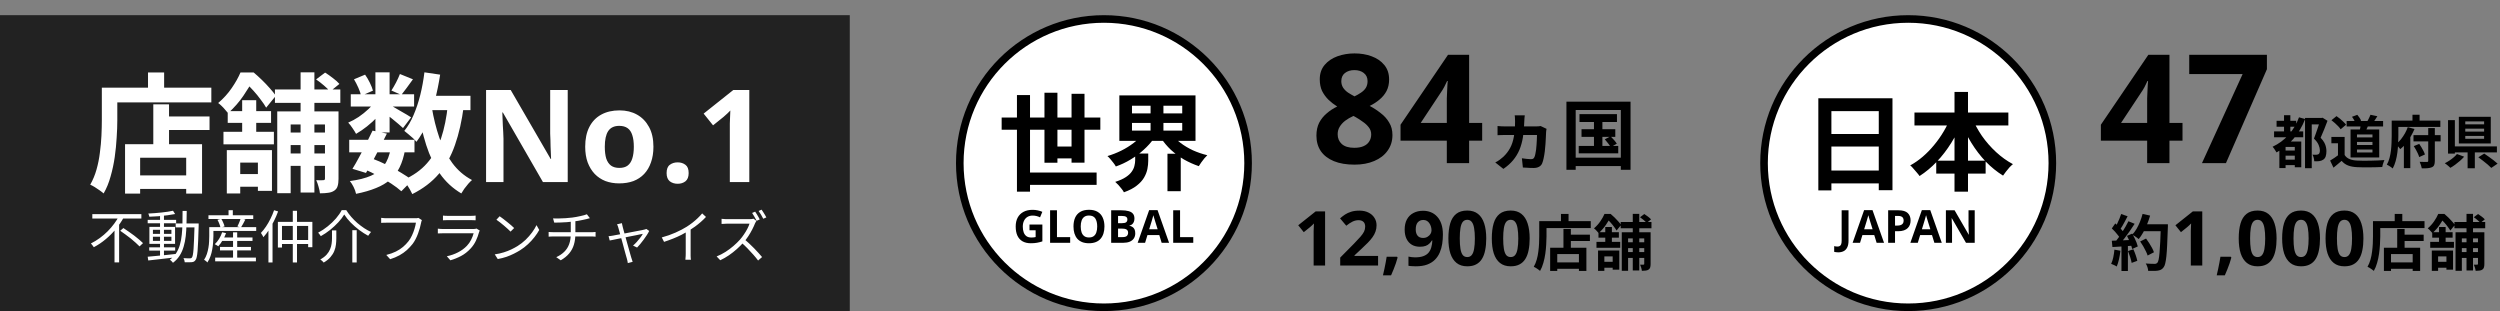
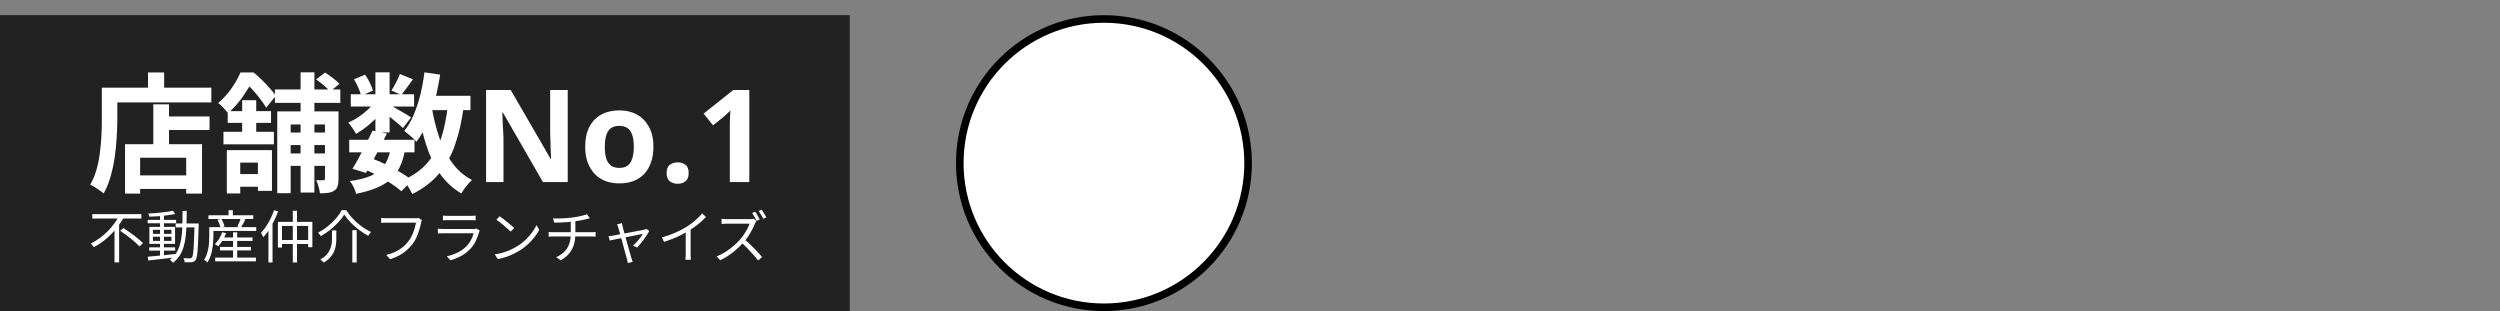
<svg xmlns="http://www.w3.org/2000/svg" width="659" height="82" viewBox="0 0 659 82" fill="none">
  <rect x="0" y="0" width="659" height="82" fill="#808080" stroke="none" />
-   <path d="M357.049 14.08C358.703 14.08 360.209 14.333 361.569 14.84C362.956 15.347 364.063 16.107 364.889 17.12C365.743 18.133 366.169 19.413 366.169 20.96C366.169 22.107 365.943 23.12 365.489 24C365.036 24.853 364.423 25.6 363.649 26.24C362.903 26.88 362.036 27.44 361.049 27.92C362.063 28.453 363.023 29.08 363.929 29.8C364.863 30.493 365.609 31.32 366.169 32.28C366.756 33.213 367.049 34.32 367.049 35.6C367.049 37.173 366.623 38.547 365.769 39.72C364.943 40.893 363.769 41.8 362.249 42.44C360.756 43.08 359.023 43.4 357.049 43.4C354.916 43.4 353.103 43.093 351.609 42.48C350.116 41.867 348.969 40.987 348.169 39.84C347.396 38.693 347.009 37.333 347.009 35.76C347.009 34.453 347.249 33.32 347.729 32.36C348.236 31.4 348.903 30.573 349.729 29.88C350.556 29.16 351.476 28.56 352.489 28.08C351.636 27.547 350.863 26.947 350.169 26.28C349.476 25.587 348.916 24.813 348.489 23.96C348.089 23.08 347.889 22.067 347.889 20.92C347.889 19.4 348.316 18.133 349.169 17.12C350.023 16.107 351.143 15.347 352.529 14.84C353.943 14.333 355.449 14.08 357.049 14.08ZM352.609 35.4C352.609 36.44 352.969 37.293 353.689 37.96C354.436 38.627 355.529 38.96 356.969 38.96C357.983 38.96 358.809 38.813 359.449 38.52C360.116 38.227 360.609 37.813 360.929 37.28C361.276 36.747 361.449 36.133 361.449 35.44C361.449 34.72 361.236 34.093 360.809 33.56C360.383 33 359.849 32.507 359.209 32.08C358.596 31.627 357.956 31.213 357.289 30.84L356.769 30.56C355.943 30.933 355.209 31.36 354.569 31.84C353.956 32.32 353.476 32.853 353.129 33.44C352.783 34 352.609 34.653 352.609 35.4ZM357.009 18.48C356.023 18.48 355.196 18.733 354.529 19.24C353.889 19.747 353.569 20.467 353.569 21.4C353.569 22.04 353.729 22.613 354.049 23.12C354.369 23.6 354.796 24.027 355.329 24.4C355.863 24.747 356.436 25.08 357.049 25.4C357.663 25.107 358.223 24.787 358.729 24.44C359.263 24.093 359.689 23.68 360.009 23.2C360.329 22.693 360.489 22.093 360.489 21.4C360.489 20.467 360.156 19.747 359.489 19.24C358.849 18.733 358.023 18.48 357.009 18.48ZM390.7 37.08H387.26V43H381.38V37.08H369.18V32.88L381.7 14.44H387.26V32.4H390.7V37.08ZM381.38 27.56C381.38 27.107 381.38 26.573 381.38 25.96C381.407 25.32 381.433 24.693 381.46 24.08C381.487 23.44 381.513 22.88 381.54 22.4C381.567 21.893 381.593 21.547 381.62 21.36H381.46C381.22 21.893 380.967 22.413 380.7 22.92C380.433 23.427 380.113 23.947 379.74 24.48L374.5 32.4H381.38V27.56ZM401.931 30.4C401.904 30.587 401.877 30.833 401.851 31.14C401.837 31.433 401.824 31.68 401.811 31.88C401.771 33.44 401.651 34.853 401.451 36.12C401.251 37.373 400.937 38.507 400.511 39.52C400.084 40.52 399.524 41.433 398.831 42.26C398.151 43.073 397.304 43.827 396.291 44.52L394.151 42.82C394.524 42.647 394.911 42.413 395.311 42.12C395.711 41.827 396.031 41.567 396.271 41.34C397.004 40.647 397.597 39.88 398.051 39.04C398.517 38.187 398.851 37.187 399.051 36.04C399.264 34.88 399.371 33.513 399.371 31.94C399.371 31.807 399.364 31.647 399.351 31.46C399.351 31.26 399.344 31.067 399.331 30.88C399.317 30.68 399.297 30.52 399.271 30.4H401.931ZM407.671 33.96C407.644 34.093 407.617 34.247 407.591 34.42C407.577 34.593 407.564 34.727 407.551 34.82C407.537 35.153 407.517 35.593 407.491 36.14C407.477 36.687 407.444 37.287 407.391 37.94C407.351 38.58 407.291 39.227 407.211 39.88C407.131 40.52 407.031 41.12 406.911 41.68C406.804 42.227 406.671 42.687 406.511 43.06C406.351 43.447 406.077 43.747 405.691 43.96C405.317 44.173 404.831 44.28 404.231 44.28C403.924 44.28 403.604 44.273 403.271 44.26C402.951 44.247 402.631 44.227 402.311 44.2C401.991 44.187 401.697 44.173 401.431 44.16L401.171 41.72C401.571 41.773 401.984 41.827 402.411 41.88C402.851 41.933 403.217 41.96 403.511 41.96C403.791 41.96 403.997 41.92 404.131 41.84C404.264 41.747 404.377 41.607 404.471 41.42C404.564 41.22 404.644 40.953 404.711 40.62C404.791 40.273 404.857 39.893 404.911 39.48C404.964 39.067 405.004 38.633 405.031 38.18C405.071 37.727 405.097 37.28 405.111 36.84C405.137 36.387 405.151 35.967 405.151 35.58H396.871C396.591 35.58 396.251 35.587 395.851 35.6C395.464 35.6 395.097 35.613 394.751 35.64V33.22C395.097 33.247 395.457 33.273 395.831 33.3C396.204 33.313 396.544 33.32 396.851 33.32H404.891C405.104 33.32 405.311 33.313 405.511 33.3C405.724 33.273 405.924 33.247 406.111 33.22L407.671 33.96ZM416.351 30.08H426.231V32.16H416.351V30.08ZM416.891 34.06H425.791V36.08H416.891V34.06ZM416.151 38.46H426.571V40.42H416.151V38.46ZM420.171 30.74H422.391V39.5H420.171V30.74ZM423.031 36.72L424.551 35.94C424.844 36.22 425.151 36.547 425.471 36.92C425.791 37.28 426.031 37.6 426.191 37.88L424.591 38.78C424.431 38.5 424.197 38.167 423.891 37.78C423.597 37.393 423.311 37.04 423.031 36.72ZM412.911 26.8H429.811V44.76H427.251V29H415.351V44.76H412.911V26.8ZM414.251 41.56H428.431V43.78H414.251V41.56ZM349.295 70H346.275V61.74C346.275 61.513 346.275 61.233 346.275 60.9C346.288 60.567 346.302 60.22 346.315 59.86C346.328 59.5 346.342 59.18 346.355 58.9C346.288 58.98 346.142 59.127 345.915 59.34C345.702 59.54 345.502 59.72 345.315 59.88L343.675 61.2L342.215 59.38L346.815 55.72H349.295V70ZM363.26 70H353.28V67.9L356.86 64.28C357.58 63.533 358.16 62.913 358.6 62.42C359.04 61.913 359.36 61.46 359.56 61.06C359.76 60.647 359.86 60.207 359.86 59.74C359.86 59.167 359.7 58.74 359.38 58.46C359.074 58.18 358.654 58.04 358.12 58.04C357.574 58.04 357.04 58.167 356.52 58.42C356 58.673 355.454 59.033 354.88 59.5L353.24 57.56C353.654 57.2 354.087 56.867 354.54 56.56C355.007 56.253 355.54 56.007 356.14 55.82C356.754 55.62 357.487 55.52 358.34 55.52C359.274 55.52 360.074 55.693 360.74 56.04C361.42 56.373 361.94 56.833 362.3 57.42C362.674 57.993 362.86 58.647 362.86 59.38C362.86 59.98 362.767 60.533 362.58 61.04C362.407 61.547 362.147 62.04 361.8 62.52C361.467 62.987 361.054 63.473 360.56 63.98C360.067 64.473 359.507 65.013 358.88 65.6L357.04 67.32V67.46H363.26V70ZM368.406 67.9C368.286 68.367 368.132 68.873 367.946 69.42C367.759 69.953 367.559 70.487 367.346 71.02C367.132 71.567 366.912 72.087 366.686 72.58H364.546C364.679 72.047 364.806 71.487 364.926 70.9C365.046 70.327 365.159 69.76 365.266 69.2C365.372 68.64 365.459 68.133 365.526 67.68H368.266L368.406 67.9ZM380.349 61.82C380.349 62.633 380.289 63.447 380.169 64.26C380.049 65.06 379.836 65.82 379.529 66.54C379.236 67.247 378.816 67.88 378.269 68.44C377.736 68.987 377.049 69.42 376.209 69.74C375.382 70.047 374.376 70.2 373.189 70.2C372.909 70.2 372.582 70.187 372.209 70.16C371.836 70.147 371.522 70.113 371.269 70.06V67.64C371.536 67.693 371.816 67.74 372.109 67.78C372.402 67.82 372.696 67.84 372.989 67.84C373.882 67.84 374.616 67.733 375.189 67.52C375.776 67.307 376.236 67 376.569 66.6C376.902 66.2 377.142 65.727 377.289 65.18C377.449 64.633 377.542 64.033 377.569 63.38H377.449C377.262 63.687 377.036 63.967 376.769 64.22C376.516 64.473 376.189 64.673 375.789 64.82C375.402 64.967 374.902 65.04 374.289 65.04C373.476 65.04 372.769 64.867 372.169 64.52C371.569 64.16 371.102 63.647 370.769 62.98C370.436 62.3 370.269 61.48 370.269 60.52C370.269 59.48 370.462 58.593 370.849 57.86C371.249 57.113 371.816 56.547 372.549 56.16C373.282 55.76 374.142 55.56 375.129 55.56C375.862 55.56 376.542 55.687 377.169 55.94C377.809 56.193 378.362 56.58 378.829 57.1C379.309 57.607 379.682 58.253 379.949 59.04C380.216 59.827 380.349 60.753 380.349 61.82ZM375.189 57.98C374.602 57.98 374.122 58.18 373.749 58.58C373.376 58.98 373.189 59.613 373.189 60.48C373.189 61.173 373.349 61.72 373.669 62.12C373.989 62.52 374.476 62.72 375.129 62.72C375.582 62.72 375.969 62.62 376.289 62.42C376.622 62.22 376.882 61.973 377.069 61.68C377.256 61.373 377.349 61.06 377.349 60.74C377.349 60.407 377.302 60.08 377.209 59.76C377.116 59.427 376.976 59.127 376.789 58.86C376.616 58.593 376.396 58.38 376.129 58.22C375.862 58.06 375.549 57.98 375.189 57.98ZM391.774 62.86C391.774 64.007 391.681 65.033 391.494 65.94C391.321 66.847 391.034 67.62 390.634 68.26C390.248 68.887 389.734 69.367 389.094 69.7C388.468 70.033 387.694 70.2 386.774 70.2C385.628 70.2 384.688 69.907 383.954 69.32C383.221 68.733 382.674 67.893 382.314 66.8C381.968 65.707 381.794 64.393 381.794 62.86C381.794 61.313 381.954 59.993 382.274 58.9C382.594 57.807 383.121 56.967 383.854 56.38C384.588 55.793 385.561 55.5 386.774 55.5C387.921 55.5 388.861 55.793 389.594 56.38C390.328 56.953 390.874 57.793 391.234 58.9C391.594 59.993 391.774 61.313 391.774 62.86ZM384.794 62.86C384.794 63.94 384.854 64.847 384.974 65.58C385.094 66.3 385.294 66.847 385.574 67.22C385.868 67.58 386.268 67.76 386.774 67.76C387.281 67.76 387.674 67.58 387.954 67.22C388.248 66.86 388.454 66.32 388.574 65.6C388.708 64.867 388.774 63.953 388.774 62.86C388.774 61.767 388.708 60.86 388.574 60.14C388.454 59.407 388.248 58.86 387.954 58.5C387.674 58.127 387.281 57.94 386.774 57.94C386.268 57.94 385.868 58.127 385.574 58.5C385.294 58.86 385.094 59.407 384.974 60.14C384.854 60.86 384.794 61.767 384.794 62.86ZM403.22 62.86C403.22 64.007 403.126 65.033 402.94 65.94C402.766 66.847 402.48 67.62 402.08 68.26C401.693 68.887 401.18 69.367 400.54 69.7C399.913 70.033 399.14 70.2 398.22 70.2C397.073 70.2 396.133 69.907 395.4 69.32C394.666 68.733 394.12 67.893 393.76 66.8C393.413 65.707 393.24 64.393 393.24 62.86C393.24 61.313 393.4 59.993 393.72 58.9C394.04 57.807 394.566 56.967 395.3 56.38C396.033 55.793 397.006 55.5 398.22 55.5C399.366 55.5 400.306 55.793 401.04 56.38C401.773 56.953 402.32 57.793 402.68 58.9C403.04 59.993 403.22 61.313 403.22 62.86ZM396.24 62.86C396.24 63.94 396.3 64.847 396.42 65.58C396.54 66.3 396.74 66.847 397.02 67.22C397.313 67.58 397.713 67.76 398.22 67.76C398.726 67.76 399.12 67.58 399.4 67.22C399.693 66.86 399.9 66.32 400.02 65.6C400.153 64.867 400.22 63.953 400.22 62.86C400.22 61.767 400.153 60.86 400.02 60.14C399.9 59.407 399.693 58.86 399.4 58.5C399.12 58.127 398.726 57.94 398.22 57.94C397.713 57.94 397.313 58.127 397.02 58.5C396.74 58.86 396.54 59.407 396.42 60.14C396.3 60.86 396.24 61.767 396.24 62.86ZM413.053 61.856H419.101V63.536H413.053V61.856ZM409.629 69.168H417.149V70.848H409.629V69.168ZM412.125 60.352H414.077V66.288H412.125V60.352ZM408.621 65.296H418.173V71.424H416.205V66.976H410.493V71.424H408.621V65.296ZM411.469 56.4H413.469V59.328H411.469V56.4ZM406.669 58.288H419.325V60.112H406.669V58.288ZM405.741 58.288H407.661V62.32C407.661 62.971 407.634 63.691 407.581 64.48C407.538 65.259 407.458 66.064 407.341 66.896C407.224 67.717 407.053 68.517 406.829 69.296C406.616 70.075 406.328 70.779 405.965 71.408C405.848 71.301 405.682 71.173 405.469 71.024C405.266 70.885 405.058 70.747 404.845 70.608C404.632 70.48 404.45 70.384 404.301 70.32C404.632 69.744 404.893 69.115 405.085 68.432C405.277 67.749 405.416 67.051 405.501 66.336C405.597 65.621 405.661 64.923 405.693 64.24C405.725 63.547 405.741 62.907 405.741 62.32V58.288ZM427.213 58.512H435.325V60.176H427.213V58.512ZM428.221 63.856H434.381V65.408H428.221V63.856ZM428.221 66.448H434.381V67.984H428.221V66.448ZM430.397 56.384H432.109V71.296H430.397V56.384ZM433.421 61.232H435.101V69.6C435.101 69.963 435.064 70.261 434.989 70.496C434.925 70.731 434.781 70.923 434.557 71.072C434.344 71.211 434.093 71.296 433.805 71.328C433.528 71.371 433.192 71.392 432.797 71.392C432.776 71.157 432.717 70.88 432.621 70.56C432.536 70.251 432.44 69.984 432.333 69.76C432.525 69.771 432.706 69.776 432.877 69.776C433.058 69.776 433.176 69.771 433.229 69.76C433.357 69.76 433.421 69.696 433.421 69.568V61.232ZM427.501 61.232H434.365V62.848H429.165V71.376H427.501V61.232ZM432.317 57.264L433.437 56.416C433.746 56.608 434.072 56.837 434.413 57.104C434.754 57.36 435.021 57.6 435.213 57.824L434.045 58.768C433.874 58.544 433.624 58.293 433.293 58.016C432.962 57.728 432.637 57.477 432.317 57.264ZM421.245 66.032H426.845V71.088H425.101V67.584H422.909V71.408H421.245V66.032ZM423.149 59.84H424.893V64.352H423.149V59.84ZM421.357 61.2H426.733V62.656H421.357V61.2ZM420.829 63.76H427.085V65.312H420.829V63.76ZM421.869 69.008H426.045V70.576H421.869V69.008ZM422.941 56.4H423.981V56.768H424.541V57.28C424.221 57.867 423.81 58.533 423.309 59.28C422.808 60.027 422.173 60.752 421.405 61.456C421.309 61.328 421.186 61.184 421.037 61.024C420.898 60.853 420.749 60.693 420.589 60.544C420.44 60.395 420.301 60.277 420.173 60.192C420.834 59.627 421.394 59.008 421.853 58.336C422.322 57.653 422.685 57.008 422.941 56.4ZM423.277 56.4H424.573C424.904 56.677 425.245 56.987 425.597 57.328C425.949 57.669 426.274 58.011 426.573 58.352C426.882 58.693 427.133 59.008 427.325 59.296L426.125 60.768C425.965 60.48 425.741 60.149 425.453 59.776C425.176 59.392 424.872 59.019 424.541 58.656C424.21 58.283 423.89 57.968 423.581 57.712H423.277V56.4Z" fill="black" />
  <circle cx="291" cy="43" r="38" fill="white" stroke="black" stroke-width="2" />
-   <path d="M264.036 30.976H290.048V34.196H264.036V30.976ZM269.804 45.48H289.068V48.728H269.804V45.48ZM276.748 38.62H283.916V41.756H276.748V38.62ZM268.068 25.068H271.512V50.52H268.068V25.068ZM275.32 24.452H278.736V42.904H275.32V24.452ZM282.46 24.732H285.876V42.876H282.46V24.732ZM298.392 32.404V34.42H311.636V32.404H298.392ZM298.392 27.868V29.884H311.636V27.868H298.392ZM295.06 25.152H315.136V37.136H295.06V25.152ZM308.864 35.344C309.48 36.184 310.264 36.968 311.216 37.696C312.187 38.424 313.269 39.068 314.464 39.628C315.677 40.169 316.937 40.599 318.244 40.916C318.001 41.14 317.74 41.42 317.46 41.756C317.18 42.092 316.909 42.447 316.648 42.82C316.387 43.175 316.172 43.501 316.004 43.8C314.641 43.333 313.335 42.745 312.084 42.036C310.852 41.308 309.713 40.468 308.668 39.516C307.641 38.545 306.764 37.5 306.036 36.38L308.864 35.344ZM301.22 35.344L304.16 36.492C303.413 37.556 302.508 38.564 301.444 39.516C300.399 40.468 299.251 41.317 298 42.064C296.768 42.811 295.48 43.417 294.136 43.884C293.987 43.604 293.781 43.296 293.52 42.96C293.259 42.624 292.988 42.288 292.708 41.952C292.428 41.616 292.167 41.345 291.924 41.14C293.175 40.767 294.388 40.291 295.564 39.712C296.759 39.115 297.841 38.443 298.812 37.696C299.801 36.949 300.604 36.165 301.22 35.344ZM299.232 40.468H302.676V42.4C302.676 43.072 302.601 43.791 302.452 44.556C302.303 45.303 302.013 46.049 301.584 46.796C301.155 47.543 300.511 48.252 299.652 48.924C298.812 49.596 297.683 50.184 296.264 50.688C296.133 50.408 295.928 50.1 295.648 49.764C295.387 49.428 295.107 49.092 294.808 48.756C294.509 48.439 294.229 48.168 293.968 47.944C295.144 47.571 296.077 47.151 296.768 46.684C297.477 46.217 298 45.732 298.336 45.228C298.691 44.724 298.924 44.22 299.036 43.716C299.167 43.193 299.232 42.708 299.232 42.26V40.468ZM303.292 26.552H306.68V35.764H303.292V26.552ZM307.744 40.524H311.244V50.408H307.744V40.524ZM271.373 59.188H274.769V63.628C274.321 63.78 273.853 63.9 273.365 63.988C272.885 64.076 272.337 64.12 271.721 64.12C270.873 64.12 270.149 63.952 269.549 63.616C268.957 63.28 268.505 62.784 268.193 62.128C267.889 61.472 267.737 60.664 267.737 59.704C267.737 58.808 267.909 58.032 268.253 57.376C268.605 56.72 269.113 56.212 269.777 55.852C270.441 55.492 271.253 55.312 272.213 55.312C272.669 55.312 273.117 55.36 273.557 55.456C273.997 55.552 274.397 55.68 274.757 55.84L274.157 57.292C273.893 57.156 273.593 57.044 273.257 56.956C272.921 56.868 272.569 56.824 272.201 56.824C271.673 56.824 271.213 56.944 270.821 57.184C270.437 57.424 270.137 57.764 269.921 58.204C269.713 58.636 269.609 59.148 269.609 59.74C269.609 60.3 269.685 60.796 269.837 61.228C269.989 61.66 270.229 62 270.557 62.248C270.885 62.488 271.313 62.608 271.841 62.608C272.017 62.608 272.169 62.604 272.297 62.596C272.433 62.58 272.557 62.564 272.669 62.548C272.781 62.524 272.889 62.504 272.993 62.488V60.7H271.373V59.188ZM276.805 64V55.432H278.617V62.5H282.097V64H276.805ZM291.131 59.704C291.131 60.368 291.047 60.972 290.879 61.516C290.719 62.052 290.471 62.516 290.135 62.908C289.807 63.3 289.383 63.6 288.863 63.808C288.351 64.016 287.747 64.12 287.051 64.12C286.355 64.12 285.747 64.016 285.227 63.808C284.715 63.592 284.291 63.292 283.955 62.908C283.627 62.516 283.379 62.048 283.211 61.504C283.051 60.96 282.971 60.356 282.971 59.692C282.971 58.804 283.115 58.032 283.403 57.376C283.699 56.72 284.147 56.212 284.747 55.852C285.355 55.484 286.127 55.3 287.063 55.3C287.991 55.3 288.755 55.484 289.355 55.852C289.955 56.212 290.399 56.724 290.687 57.388C290.983 58.044 291.131 58.816 291.131 59.704ZM284.879 59.704C284.879 60.304 284.955 60.82 285.107 61.252C285.259 61.684 285.495 62.016 285.815 62.248C286.135 62.48 286.547 62.596 287.051 62.596C287.571 62.596 287.987 62.48 288.299 62.248C288.619 62.016 288.851 61.684 288.995 61.252C289.147 60.82 289.223 60.304 289.223 59.704C289.223 58.8 289.055 58.092 288.719 57.58C288.383 57.068 287.831 56.812 287.063 56.812C286.551 56.812 286.135 56.928 285.815 57.16C285.495 57.392 285.259 57.724 285.107 58.156C284.955 58.588 284.879 59.104 284.879 59.704ZM295.57 55.432C296.33 55.432 296.966 55.504 297.478 55.648C297.998 55.784 298.386 56.012 298.642 56.332C298.906 56.644 299.038 57.068 299.038 57.604C299.038 57.924 298.986 58.216 298.882 58.48C298.778 58.744 298.626 58.96 298.426 59.128C298.234 59.296 297.998 59.404 297.718 59.452V59.512C298.006 59.568 298.266 59.668 298.498 59.812C298.73 59.956 298.914 60.164 299.05 60.436C299.186 60.708 299.254 61.068 299.254 61.516C299.254 62.036 299.126 62.484 298.87 62.86C298.622 63.228 298.262 63.512 297.79 63.712C297.318 63.904 296.758 64 296.11 64H292.906V55.432H295.57ZM295.774 58.828C296.302 58.828 296.666 58.744 296.866 58.576C297.074 58.408 297.178 58.164 297.178 57.844C297.178 57.516 297.058 57.28 296.818 57.136C296.578 56.992 296.198 56.92 295.678 56.92H294.718V58.828H295.774ZM294.718 60.268V62.5H295.906C296.45 62.5 296.83 62.396 297.046 62.188C297.262 61.972 297.37 61.688 297.37 61.336C297.37 61.12 297.322 60.932 297.226 60.772C297.138 60.612 296.982 60.488 296.758 60.4C296.534 60.312 296.23 60.268 295.846 60.268H294.718ZM306.213 64L305.589 61.96H302.469L301.845 64H299.889L302.913 55.396H305.133L308.169 64H306.213ZM304.533 58.444C304.493 58.308 304.441 58.136 304.377 57.928C304.313 57.72 304.249 57.508 304.185 57.292C304.121 57.076 304.069 56.888 304.029 56.728C303.989 56.888 303.933 57.088 303.861 57.328C303.797 57.56 303.733 57.784 303.669 58C303.613 58.208 303.569 58.356 303.537 58.444L302.925 60.436H305.157L304.533 58.444ZM309.254 64V55.432H311.066V62.5H314.546V64H309.254Z" fill="black" />
-   <path d="M575.309 37.08H571.869V43H565.989V37.08H553.789V32.88L566.309 14.44H571.869V32.4H575.309V37.08ZM565.989 27.56C565.989 27.107 565.989 26.573 565.989 25.96C566.016 25.32 566.043 24.693 566.069 24.08C566.096 23.44 566.123 22.88 566.149 22.4C566.176 21.893 566.203 21.547 566.229 21.36H566.069C565.829 21.893 565.576 22.413 565.309 22.92C565.043 23.427 564.723 23.947 564.349 24.48L559.109 32.4H565.989V27.56ZM580.44 43L591.16 19.52H577.08V14.44H597.56V18.24L586.76 43H580.44ZM600.106 31.84H605.281V33.4H600.106V31.84ZM601.891 42.085H605.671V43.525H601.891V42.085ZM601.891 39.685H605.716V41.035H601.891V39.685ZM599.446 34.63H607.126V36.19H599.446V34.63ZM602.071 30.37H603.736V35.65H602.071V30.37ZM606.016 30.925L607.636 31.375C606.876 33.345 605.851 35.08 604.561 36.58C603.281 38.07 601.791 39.27 600.091 40.18C600.031 40.05 599.936 39.895 599.806 39.715C599.686 39.525 599.561 39.335 599.431 39.145C599.301 38.955 599.176 38.8 599.056 38.68C600.676 37.92 602.081 36.88 603.271 35.56C604.461 34.23 605.376 32.685 606.016 30.925ZM602.476 37.3H605.641V38.725H602.476V44.305H600.841V38.335L601.831 37.3H602.476ZM604.906 37.3H606.616V44.095H604.906V37.3ZM607.606 31.09H612.031V32.785H609.376V44.335H607.606V31.09ZM611.611 31.09H611.956L612.226 31.03L613.531 31.84C613.261 32.56 612.966 33.32 612.646 34.12C612.326 34.91 612.016 35.64 611.716 36.31C612.146 36.76 612.471 37.19 612.691 37.6C612.911 38.01 613.056 38.405 613.126 38.785C613.206 39.155 613.246 39.5 613.246 39.82C613.246 40.38 613.181 40.85 613.051 41.23C612.921 41.6 612.706 41.885 612.406 42.085C612.126 42.285 611.771 42.415 611.341 42.475C611.171 42.495 610.966 42.51 610.726 42.52C610.496 42.52 610.266 42.515 610.036 42.505C610.026 42.255 609.981 41.965 609.901 41.635C609.821 41.295 609.711 41.005 609.571 40.765C609.761 40.775 609.936 40.785 610.096 40.795C610.256 40.795 610.396 40.795 610.516 40.795C610.636 40.785 610.751 40.77 610.861 40.75C610.971 40.73 611.066 40.695 611.146 40.645C611.286 40.565 611.381 40.44 611.431 40.27C611.491 40.1 611.521 39.885 611.521 39.625C611.521 39.215 611.411 38.745 611.191 38.215C610.981 37.685 610.571 37.125 609.961 36.535C610.111 36.165 610.261 35.76 610.411 35.32C610.571 34.87 610.726 34.425 610.876 33.985C611.036 33.535 611.176 33.11 611.296 32.71C611.426 32.31 611.531 31.975 611.611 31.705V31.09ZM618.571 31.9H628.186V33.34H618.571V31.9ZM622.321 32.605L624.391 32.725C624.251 33.125 624.086 33.515 623.896 33.895C623.716 34.275 623.556 34.605 623.416 34.885L621.961 34.63C622.041 34.32 622.116 33.98 622.186 33.61C622.256 33.23 622.301 32.895 622.321 32.605ZM624.856 30.25L626.671 30.64C626.471 30.96 626.271 31.27 626.071 31.57C625.871 31.87 625.691 32.13 625.531 32.35L624.016 31.99C624.116 31.82 624.216 31.635 624.316 31.435C624.426 31.225 624.526 31.02 624.616 30.82C624.716 30.61 624.796 30.42 624.856 30.25ZM619.981 30.79L621.391 30.265C621.591 30.495 621.786 30.755 621.976 31.045C622.176 31.335 622.311 31.595 622.381 31.825L620.881 32.41C620.811 32.19 620.691 31.925 620.521 31.615C620.351 31.305 620.171 31.03 619.981 30.79ZM618.046 36.1V41.635H616.291V37.765H614.551V36.1H618.046ZM618.046 40.855C618.356 41.345 618.791 41.705 619.351 41.935C619.911 42.165 620.581 42.295 621.361 42.325C621.801 42.345 622.321 42.36 622.921 42.37C623.531 42.37 624.171 42.365 624.841 42.355C625.511 42.345 626.166 42.325 626.806 42.295C627.456 42.265 628.031 42.23 628.531 42.19C628.471 42.33 628.401 42.51 628.321 42.73C628.241 42.95 628.166 43.175 628.096 43.405C628.036 43.635 627.991 43.84 627.961 44.02C627.511 44.05 626.996 44.07 626.416 44.08C625.836 44.1 625.241 44.11 624.631 44.11C624.021 44.12 623.431 44.12 622.861 44.11C622.291 44.1 621.781 44.085 621.331 44.065C620.411 44.025 619.626 43.88 618.976 43.63C618.326 43.39 617.751 42.98 617.251 42.4C616.921 42.68 616.581 42.97 616.231 43.27C615.891 43.57 615.516 43.88 615.106 44.2L614.221 42.325C614.571 42.115 614.936 41.885 615.316 41.635C615.696 41.385 616.061 41.125 616.411 40.855H618.046ZM614.566 31.69L615.901 30.61C616.211 30.81 616.526 31.045 616.846 31.315C617.166 31.575 617.466 31.845 617.746 32.125C618.026 32.395 618.251 32.645 618.421 32.875L616.996 34.075C616.846 33.835 616.636 33.575 616.366 33.295C616.106 33.015 615.816 32.735 615.496 32.455C615.176 32.165 614.866 31.91 614.566 31.69ZM621.301 37.42V38.215H625.381V37.42H621.301ZM621.301 39.415V40.195H625.381V39.415H621.301ZM621.301 35.44V36.22H625.381V35.44H621.301ZM619.606 34.135H627.166V41.5H619.606V34.135ZM636.196 35.62H643.351V37.27H636.196V35.62ZM636.271 38.515L637.711 37.93C637.921 38.21 638.121 38.52 638.311 38.86C638.511 39.19 638.691 39.515 638.851 39.835C639.011 40.155 639.131 40.45 639.211 40.72L637.696 41.41C637.626 41.14 637.516 40.84 637.366 40.51C637.216 40.17 637.046 39.83 636.856 39.49C636.666 39.14 636.471 38.815 636.271 38.515ZM640.081 33.76H641.821V42.4C641.821 42.86 641.766 43.22 641.656 43.48C641.556 43.74 641.356 43.94 641.056 44.08C640.756 44.21 640.386 44.295 639.946 44.335C639.516 44.375 638.996 44.39 638.386 44.38C638.346 44.14 638.271 43.855 638.161 43.525C638.061 43.195 637.951 42.905 637.831 42.655C638.231 42.665 638.616 42.675 638.986 42.685C639.356 42.685 639.606 42.685 639.736 42.685C639.866 42.685 639.956 42.665 640.006 42.625C640.056 42.575 640.081 42.495 640.081 42.385V33.76ZM634.681 33.52L636.466 34C636.186 34.65 635.856 35.305 635.476 35.965C635.096 36.615 634.676 37.23 634.216 37.81C633.756 38.39 633.256 38.89 632.716 39.31C632.626 39.19 632.511 39.05 632.371 38.89C632.241 38.72 632.106 38.555 631.966 38.395C631.826 38.235 631.701 38.105 631.591 38.005C632.061 37.645 632.496 37.215 632.896 36.715C633.296 36.205 633.651 35.675 633.961 35.125C634.271 34.565 634.511 34.03 634.681 33.52ZM635.926 30.25H637.801V32.905H635.926V30.25ZM631.411 31.795H643.276V33.46H631.411V31.795ZM630.451 31.795H632.206V35.905C632.206 36.505 632.186 37.175 632.146 37.915C632.116 38.655 632.051 39.415 631.951 40.195C631.851 40.965 631.701 41.715 631.501 42.445C631.301 43.165 631.041 43.82 630.721 44.41C630.611 44.3 630.461 44.18 630.271 44.05C630.081 43.92 629.886 43.795 629.686 43.675C629.486 43.555 629.316 43.465 629.176 43.405C629.476 42.865 629.711 42.275 629.881 41.635C630.051 40.995 630.176 40.34 630.256 39.67C630.336 38.99 630.386 38.33 630.406 37.69C630.436 37.04 630.451 36.44 630.451 35.89V31.795ZM633.661 36.775L635.221 35.215L635.356 35.26V44.32H633.661V36.775ZM649.846 33.91V34.69H654.811V33.91H649.846ZM649.846 35.83V36.595H654.811V35.83H649.846ZM649.846 32.005V32.77H654.811V32.005H649.846ZM648.151 30.79H656.566V37.825H648.151V30.79ZM653.296 41.455L654.841 40.48C655.221 40.73 655.631 41.015 656.071 41.335C656.511 41.645 656.936 41.96 657.346 42.28C657.766 42.6 658.106 42.885 658.366 43.135L656.701 44.26C656.461 44 656.146 43.705 655.756 43.375C655.376 43.055 654.966 42.725 654.526 42.385C654.086 42.045 653.676 41.735 653.296 41.455ZM650.461 39.28H652.366V44.35H650.461V39.28ZM646.336 38.59H658.186V40.18H646.336V38.59ZM645.301 31.675H647.101V40.495H645.301V31.675ZM647.656 40.6L649.546 41.305C649.226 41.675 648.861 42.04 648.451 42.4C648.041 42.76 647.616 43.1 647.176 43.42C646.746 43.74 646.326 44.015 645.916 44.245C645.796 44.115 645.646 43.975 645.466 43.825C645.286 43.675 645.106 43.525 644.926 43.375C644.746 43.235 644.586 43.12 644.446 43.03C644.856 42.83 645.261 42.595 645.661 42.325C646.071 42.055 646.451 41.77 646.801 41.47C647.151 41.17 647.436 40.88 647.656 40.6ZM564.146 63.648L565.698 62.88C565.975 63.243 566.252 63.643 566.53 64.08C566.807 64.507 567.058 64.933 567.282 65.36C567.506 65.776 567.671 66.155 567.778 66.496L566.114 67.36C566.018 67.029 565.863 66.651 565.65 66.224C565.447 65.787 565.212 65.344 564.946 64.896C564.69 64.448 564.423 64.032 564.146 63.648ZM564.69 59.12H570.434V60.944H564.69V59.12ZM569.602 59.12H571.458C571.458 59.12 571.458 59.179 571.458 59.296C571.458 59.413 571.458 59.541 571.458 59.68C571.458 59.819 571.452 59.931 571.442 60.016C571.388 61.776 571.33 63.275 571.266 64.512C571.212 65.739 571.143 66.752 571.058 67.552C570.972 68.352 570.871 68.981 570.754 69.44C570.647 69.899 570.508 70.235 570.338 70.448C570.114 70.757 569.879 70.971 569.634 71.088C569.399 71.205 569.111 71.291 568.77 71.344C568.482 71.387 568.108 71.408 567.65 71.408C567.202 71.408 566.738 71.403 566.258 71.392C566.247 71.115 566.183 70.789 566.066 70.416C565.948 70.053 565.799 69.733 565.618 69.456C566.13 69.499 566.599 69.525 567.026 69.536C567.452 69.547 567.767 69.552 567.97 69.552C568.14 69.552 568.274 69.531 568.37 69.488C568.476 69.445 568.578 69.376 568.674 69.28C568.802 69.141 568.914 68.859 569.01 68.432C569.106 68.005 569.186 67.408 569.25 66.64C569.324 65.861 569.388 64.885 569.442 63.712C569.506 62.539 569.559 61.136 569.602 59.504V59.12ZM564.786 56.384L566.77 56.832C566.546 57.621 566.274 58.4 565.954 59.168C565.644 59.925 565.303 60.635 564.93 61.296C564.556 61.957 564.167 62.533 563.762 63.024C563.634 62.907 563.468 62.773 563.266 62.624C563.063 62.475 562.85 62.331 562.626 62.192C562.402 62.053 562.21 61.941 562.05 61.856C562.466 61.429 562.844 60.928 563.186 60.352C563.527 59.765 563.831 59.136 564.098 58.464C564.375 57.781 564.604 57.088 564.786 56.384ZM559.138 56.416L560.834 57.008C560.62 57.424 560.396 57.851 560.162 58.288C559.927 58.715 559.698 59.131 559.474 59.536C559.25 59.931 559.031 60.277 558.818 60.576L557.522 60.048C557.714 59.717 557.911 59.344 558.114 58.928C558.316 58.501 558.508 58.069 558.69 57.632C558.871 57.195 559.02 56.789 559.138 56.416ZM561.058 58.32L562.69 58.992C562.295 59.6 561.868 60.24 561.41 60.912C560.951 61.573 560.487 62.208 560.018 62.816C559.548 63.424 559.111 63.957 558.706 64.416L557.538 63.824C557.847 63.461 558.162 63.051 558.482 62.592C558.802 62.133 559.116 61.659 559.426 61.168C559.746 60.677 560.044 60.187 560.322 59.696C560.61 59.195 560.855 58.736 561.058 58.32ZM556.674 60.208L557.586 58.896C557.863 59.131 558.151 59.397 558.45 59.696C558.748 59.984 559.02 60.272 559.266 60.56C559.522 60.848 559.714 61.115 559.842 61.36L558.866 62.848C558.738 62.603 558.551 62.325 558.306 62.016C558.071 61.696 557.81 61.381 557.522 61.072C557.234 60.752 556.951 60.464 556.674 60.208ZM560.674 62.176L562.034 61.584C562.247 61.936 562.455 62.315 562.658 62.72C562.86 63.125 563.036 63.525 563.186 63.92C563.335 64.304 563.447 64.651 563.522 64.96L562.05 65.632C561.986 65.333 561.884 64.987 561.746 64.592C561.607 64.187 561.442 63.776 561.25 63.36C561.068 62.933 560.876 62.539 560.674 62.176ZM556.674 63.456C557.41 63.435 558.295 63.403 559.33 63.36C560.375 63.317 561.436 63.269 562.514 63.216L562.498 64.736C561.495 64.811 560.498 64.885 559.506 64.96C558.514 65.024 557.623 65.077 556.834 65.12L556.674 63.456ZM560.946 66.176L562.354 65.712C562.578 66.192 562.786 66.715 562.978 67.28C563.17 67.845 563.308 68.336 563.394 68.752L561.906 69.296C561.831 68.869 561.703 68.368 561.522 67.792C561.34 67.205 561.148 66.667 560.946 66.176ZM557.362 65.808L558.946 66.096C558.86 66.864 558.732 67.621 558.562 68.368C558.391 69.115 558.194 69.744 557.97 70.256C557.863 70.181 557.719 70.096 557.538 70C557.356 69.915 557.17 69.829 556.978 69.744C556.796 69.659 556.636 69.595 556.498 69.552C556.732 69.072 556.919 68.501 557.058 67.84C557.196 67.168 557.298 66.491 557.362 65.808ZM559.218 64.304H560.914V71.44H559.218V64.304ZM580.518 70H577.498V61.74C577.498 61.513 577.498 61.233 577.498 60.9C577.511 60.567 577.524 60.22 577.538 59.86C577.551 59.5 577.564 59.18 577.578 58.9C577.511 58.98 577.364 59.127 577.138 59.34C576.924 59.54 576.724 59.72 576.538 59.88L574.898 61.2L573.438 59.38L578.038 55.72H580.518V70ZM588.183 67.9C588.063 68.367 587.91 68.873 587.723 69.42C587.536 69.953 587.336 70.487 587.123 71.02C586.91 71.567 586.69 72.087 586.463 72.58H584.323C584.456 72.047 584.583 71.487 584.703 70.9C584.823 70.327 584.936 69.76 585.043 69.2C585.15 68.64 585.236 68.133 585.303 67.68H588.043L588.183 67.9ZM600.106 62.86C600.106 64.007 600.013 65.033 599.826 65.94C599.653 66.847 599.366 67.62 598.966 68.26C598.58 68.887 598.066 69.367 597.426 69.7C596.8 70.033 596.026 70.2 595.106 70.2C593.96 70.2 593.02 69.907 592.286 69.32C591.553 68.733 591.006 67.893 590.646 66.8C590.3 65.707 590.126 64.393 590.126 62.86C590.126 61.313 590.286 59.993 590.606 58.9C590.926 57.807 591.453 56.967 592.186 56.38C592.92 55.793 593.893 55.5 595.106 55.5C596.253 55.5 597.193 55.793 597.926 56.38C598.66 56.953 599.206 57.793 599.566 58.9C599.926 59.993 600.106 61.313 600.106 62.86ZM593.126 62.86C593.126 63.94 593.186 64.847 593.306 65.58C593.426 66.3 593.626 66.847 593.906 67.22C594.2 67.58 594.6 67.76 595.106 67.76C595.613 67.76 596.006 67.58 596.286 67.22C596.58 66.86 596.786 66.32 596.906 65.6C597.04 64.867 597.106 63.953 597.106 62.86C597.106 61.767 597.04 60.86 596.906 60.14C596.786 59.407 596.58 58.86 596.286 58.5C596.006 58.127 595.613 57.94 595.106 57.94C594.6 57.94 594.2 58.127 593.906 58.5C593.626 58.86 593.426 59.407 593.306 60.14C593.186 60.86 593.126 61.767 593.126 62.86ZM611.552 62.86C611.552 64.007 611.458 65.033 611.272 65.94C611.098 66.847 610.812 67.62 610.412 68.26C610.025 68.887 609.512 69.367 608.872 69.7C608.245 70.033 607.472 70.2 606.552 70.2C605.405 70.2 604.465 69.907 603.732 69.32C602.998 68.733 602.452 67.893 602.092 66.8C601.745 65.707 601.572 64.393 601.572 62.86C601.572 61.313 601.732 59.993 602.052 58.9C602.372 57.807 602.898 56.967 603.632 56.38C604.365 55.793 605.338 55.5 606.552 55.5C607.698 55.5 608.638 55.793 609.372 56.38C610.105 56.953 610.652 57.793 611.012 58.9C611.372 59.993 611.552 61.313 611.552 62.86ZM604.572 62.86C604.572 63.94 604.632 64.847 604.752 65.58C604.872 66.3 605.072 66.847 605.352 67.22C605.645 67.58 606.045 67.76 606.552 67.76C607.058 67.76 607.452 67.58 607.732 67.22C608.025 66.86 608.232 66.32 608.352 65.6C608.485 64.867 608.552 63.953 608.552 62.86C608.552 61.767 608.485 60.86 608.352 60.14C608.232 59.407 608.025 58.86 607.732 58.5C607.452 58.127 607.058 57.94 606.552 57.94C606.045 57.94 605.645 58.127 605.352 58.5C605.072 58.86 604.872 59.407 604.752 60.14C604.632 60.86 604.572 61.767 604.572 62.86ZM622.997 62.86C622.997 64.007 622.904 65.033 622.717 65.94C622.544 66.847 622.257 67.62 621.857 68.26C621.47 68.887 620.957 69.367 620.317 69.7C619.69 70.033 618.917 70.2 617.997 70.2C616.85 70.2 615.91 69.907 615.177 69.32C614.444 68.733 613.897 67.893 613.537 66.8C613.19 65.707 613.017 64.393 613.017 62.86C613.017 61.313 613.177 59.993 613.497 58.9C613.817 57.807 614.344 56.967 615.077 56.38C615.81 55.793 616.784 55.5 617.997 55.5C619.144 55.5 620.084 55.793 620.817 56.38C621.55 56.953 622.097 57.793 622.457 58.9C622.817 59.993 622.997 61.313 622.997 62.86ZM616.017 62.86C616.017 63.94 616.077 64.847 616.197 65.58C616.317 66.3 616.517 66.847 616.797 67.22C617.09 67.58 617.49 67.76 617.997 67.76C618.504 67.76 618.897 67.58 619.177 67.22C619.47 66.86 619.677 66.32 619.797 65.6C619.93 64.867 619.997 63.953 619.997 62.86C619.997 61.767 619.93 60.86 619.797 60.14C619.677 59.407 619.47 58.86 619.177 58.5C618.897 58.127 618.504 57.94 617.997 57.94C617.49 57.94 617.09 58.127 616.797 58.5C616.517 58.86 616.317 59.407 616.197 60.14C616.077 60.86 616.017 61.767 616.017 62.86ZM632.83 61.856H638.878V63.536H632.83V61.856ZM629.406 69.168H636.926V70.848H629.406V69.168ZM631.902 60.352H633.854V66.288H631.902V60.352ZM628.398 65.296H637.95V71.424H635.982V66.976H630.27V71.424H628.398V65.296ZM631.246 56.4H633.246V59.328H631.246V56.4ZM626.446 58.288H639.102V60.112H626.446V58.288ZM625.518 58.288H627.438V62.32C627.438 62.971 627.412 63.691 627.358 64.48C627.316 65.259 627.236 66.064 627.118 66.896C627.001 67.717 626.83 68.517 626.606 69.296C626.393 70.075 626.105 70.779 625.742 71.408C625.625 71.301 625.46 71.173 625.246 71.024C625.044 70.885 624.836 70.747 624.622 70.608C624.409 70.48 624.228 70.384 624.078 70.32C624.409 69.744 624.67 69.115 624.862 68.432C625.054 67.749 625.193 67.051 625.278 66.336C625.374 65.621 625.438 64.923 625.47 64.24C625.502 63.547 625.518 62.907 625.518 62.32V58.288ZM646.99 58.512H655.102V60.176H646.99V58.512ZM647.998 63.856H654.158V65.408H647.998V63.856ZM647.998 66.448H654.158V67.984H647.998V66.448ZM650.174 56.384H651.886V71.296H650.174V56.384ZM653.198 61.232H654.878V69.6C654.878 69.963 654.841 70.261 654.766 70.496C654.702 70.731 654.558 70.923 654.334 71.072C654.121 71.211 653.87 71.296 653.582 71.328C653.305 71.371 652.969 71.392 652.574 71.392C652.553 71.157 652.494 70.88 652.398 70.56C652.313 70.251 652.217 69.984 652.11 69.76C652.302 69.771 652.484 69.776 652.654 69.776C652.836 69.776 652.953 69.771 653.006 69.76C653.134 69.76 653.198 69.696 653.198 69.568V61.232ZM647.278 61.232H654.142V62.848H648.942V71.376H647.278V61.232ZM652.094 57.264L653.214 56.416C653.524 56.608 653.849 56.837 654.19 57.104C654.532 57.36 654.798 57.6 654.99 57.824L653.822 58.768C653.652 58.544 653.401 58.293 653.07 58.016C652.74 57.728 652.414 57.477 652.094 57.264ZM641.022 66.032H646.622V71.088H644.878V67.584H642.686V71.408H641.022V66.032ZM642.926 59.84H644.67V64.352H642.926V59.84ZM641.134 61.2H646.51V62.656H641.134V61.2ZM640.606 63.76H646.862V65.312H640.606V63.76ZM641.646 69.008H645.822V70.576H641.646V69.008ZM642.718 56.4H643.758V56.768H644.318V57.28C643.998 57.867 643.588 58.533 643.086 59.28C642.585 60.027 641.95 60.752 641.182 61.456C641.086 61.328 640.964 61.184 640.814 61.024C640.676 60.853 640.526 60.693 640.366 60.544C640.217 60.395 640.078 60.277 639.95 60.192C640.612 59.627 641.172 59.008 641.63 58.336C642.1 57.653 642.462 57.008 642.718 56.4ZM643.054 56.4H644.35C644.681 56.677 645.022 56.987 645.374 57.328C645.726 57.669 646.052 58.011 646.35 58.352C646.66 58.693 646.91 59.008 647.102 59.296L645.902 60.768C645.742 60.48 645.518 60.149 645.23 59.776C644.953 59.392 644.649 59.019 644.318 58.656C643.988 58.283 643.668 57.968 643.358 57.712H643.054V56.4Z" fill="black" />
-   <circle cx="503" cy="43" r="38" fill="white" stroke="black" stroke-width="2" />
-   <path d="M479.312 25.908H498.856V50.128H495.244V29.296H482.756V50.184H479.312V25.908ZM481.664 35.316H496.728V38.62H481.664V35.316ZM481.664 44.948H496.756V48.336H481.664V44.948ZM504.652 29.66H529.404V33.076H504.652V29.66ZM510.392 42.344H523.412V45.76H510.392V42.344ZM515.208 24.228H518.764V50.52H515.208V24.228ZM514.2 30.892L517.28 31.872C516.477 33.888 515.507 35.811 514.368 37.64C513.229 39.469 511.951 41.131 510.532 42.624C509.132 44.099 507.62 45.359 505.996 46.404C505.809 46.124 505.567 45.816 505.268 45.48C504.969 45.125 504.671 44.78 504.372 44.444C504.092 44.089 503.812 43.809 503.532 43.604C504.689 42.969 505.8 42.195 506.864 41.28C507.928 40.365 508.917 39.348 509.832 38.228C510.765 37.108 511.596 35.932 512.324 34.7C513.071 33.449 513.696 32.18 514.2 30.892ZM519.8 30.976C520.472 32.619 521.349 34.233 522.432 35.82C523.533 37.388 524.784 38.816 526.184 40.104C527.584 41.392 529.059 42.447 530.608 43.268C530.328 43.492 530.02 43.781 529.684 44.136C529.367 44.491 529.059 44.864 528.76 45.256C528.461 45.629 528.209 45.975 528.004 46.292C526.38 45.284 524.859 44.052 523.44 42.596C522.04 41.121 520.78 39.479 519.66 37.668C518.54 35.857 517.569 33.963 516.748 31.984L519.8 30.976ZM484.559 66.52C484.327 66.52 484.123 66.504 483.947 66.472C483.771 66.448 483.619 66.42 483.491 66.388V64.876C483.619 64.908 483.755 64.936 483.899 64.96C484.035 64.984 484.183 64.996 484.343 64.996C484.551 64.996 484.739 64.956 484.907 64.876C485.083 64.796 485.219 64.644 485.315 64.42C485.411 64.196 485.459 63.876 485.459 63.46V55.432H487.271V63.448C487.271 64.184 487.155 64.776 486.923 65.224C486.699 65.68 486.383 66.008 485.975 66.208C485.567 66.416 485.095 66.52 484.559 66.52ZM494.676 64L494.052 61.96H490.932L490.308 64H488.352L491.376 55.396H493.596L496.632 64H494.676ZM492.996 58.444C492.956 58.308 492.904 58.136 492.84 57.928C492.776 57.72 492.712 57.508 492.648 57.292C492.584 57.076 492.532 56.888 492.492 56.728C492.452 56.888 492.396 57.088 492.324 57.328C492.26 57.56 492.196 57.784 492.132 58C492.076 58.208 492.032 58.356 492 58.444L491.388 60.436H493.62L492.996 58.444ZM500.453 55.432C501.557 55.432 502.361 55.672 502.865 56.152C503.377 56.624 503.633 57.276 503.633 58.108C503.633 58.484 503.577 58.844 503.465 59.188C503.353 59.524 503.165 59.828 502.901 60.1C502.645 60.364 502.305 60.572 501.881 60.724C501.457 60.876 500.933 60.952 500.309 60.952H499.529V64H497.717V55.432H500.453ZM500.357 56.92H499.529V59.464H500.129C500.473 59.464 500.769 59.42 501.017 59.332C501.265 59.244 501.457 59.104 501.593 58.912C501.729 58.72 501.797 58.472 501.797 58.168C501.797 57.744 501.681 57.432 501.449 57.232C501.217 57.024 500.853 56.92 500.357 56.92ZM509.898 64L509.274 61.96H506.154L505.53 64H503.574L506.598 55.396H508.818L511.854 64H509.898ZM508.218 58.444C508.178 58.308 508.126 58.136 508.062 57.928C507.998 57.72 507.934 57.508 507.87 57.292C507.806 57.076 507.754 56.888 507.714 56.728C507.674 56.888 507.618 57.088 507.546 57.328C507.482 57.56 507.418 57.784 507.354 58C507.298 58.208 507.254 58.356 507.222 58.444L506.61 60.436H508.842L508.218 58.444ZM520.535 64H518.231L514.499 57.52H514.451C514.459 57.72 514.467 57.924 514.475 58.132C514.483 58.332 514.491 58.536 514.499 58.744C514.515 58.944 514.527 59.148 514.535 59.356C514.543 59.556 514.551 59.76 514.559 59.968V64H512.939V55.432H515.231L518.951 61.852H518.987C518.979 61.652 518.971 61.456 518.963 61.264C518.955 61.064 518.947 60.868 518.939 60.676C518.939 60.476 518.935 60.28 518.927 60.088C518.919 59.888 518.911 59.688 518.903 59.488V55.432H520.535V64Z" fill="black" />
  <rect y="4" width="224" height="78" fill="#222222" />
  <path d="M42.381 30.694H55.233V34.264H42.381V30.694ZM35.105 46.232H51.085V49.802H35.105V46.232ZM40.409 27.498H44.557V40.112H40.409V27.498ZM32.963 38.004H53.261V51.026H49.079V41.574H36.941V51.026H32.963V38.004ZM39.015 19.1H43.265V25.322H39.015V19.1ZM28.815 23.112H55.709V26.988H28.815V23.112ZM26.843 23.112H30.923V31.68C30.923 33.063 30.867 34.593 30.753 36.27C30.663 37.925 30.493 39.636 30.243 41.404C29.994 43.149 29.631 44.849 29.155 46.504C28.702 48.159 28.09 49.655 27.319 50.992C27.07 50.765 26.719 50.493 26.265 50.176C25.835 49.881 25.393 49.587 24.939 49.292C24.486 49.02 24.101 48.816 23.783 48.68C24.486 47.456 25.041 46.119 25.449 44.668C25.857 43.217 26.152 41.733 26.333 40.214C26.537 38.695 26.673 37.211 26.741 35.76C26.809 34.287 26.843 32.927 26.843 31.68V23.112ZM72.471 23.588H89.709V27.124H72.471V23.588ZM74.613 34.944H87.703V38.242H74.613V34.944ZM74.613 40.452H87.703V43.716H74.613V40.452ZM79.237 19.066H82.875V50.754H79.237V19.066ZM85.663 29.368H89.233V47.15C89.233 47.921 89.154 48.555 88.995 49.054C88.859 49.553 88.553 49.961 88.077 50.278C87.624 50.573 87.091 50.754 86.479 50.822C85.89 50.913 85.176 50.958 84.337 50.958C84.292 50.459 84.167 49.87 83.963 49.19C83.782 48.533 83.578 47.966 83.351 47.49C83.759 47.513 84.145 47.524 84.507 47.524C84.893 47.524 85.142 47.513 85.255 47.49C85.527 47.49 85.663 47.354 85.663 47.082V29.368ZM73.083 29.368H87.669V32.802H76.619V50.924H73.083V29.368ZM83.317 20.936L85.697 19.134C86.355 19.542 87.046 20.029 87.771 20.596C88.497 21.14 89.063 21.65 89.471 22.126L86.989 24.132C86.627 23.656 86.094 23.123 85.391 22.534C84.689 21.922 83.997 21.389 83.317 20.936ZM59.789 39.568H71.689V50.312H67.983V42.866H63.325V50.992H59.789V39.568ZM63.835 26.41H67.541V35.998H63.835V26.41ZM60.027 29.3H71.451V32.394H60.027V29.3ZM58.905 34.74H72.199V38.038H58.905V34.74ZM61.115 45.892H69.989V49.224H61.115V45.892ZM63.393 19.1H65.603V19.882H66.793V20.97C66.113 22.217 65.241 23.633 64.175 25.22C63.11 26.807 61.761 28.348 60.129 29.844C59.925 29.572 59.665 29.266 59.347 28.926C59.053 28.563 58.735 28.223 58.395 27.906C58.078 27.589 57.783 27.339 57.511 27.158C58.917 25.957 60.107 24.642 61.081 23.214C62.079 21.763 62.849 20.392 63.393 19.1ZM64.107 19.1H66.861C67.564 19.689 68.289 20.347 69.037 21.072C69.785 21.797 70.477 22.523 71.111 23.248C71.769 23.973 72.301 24.642 72.709 25.254L70.159 28.382C69.819 27.77 69.343 27.067 68.731 26.274C68.142 25.458 67.496 24.665 66.793 23.894C66.091 23.101 65.411 22.432 64.753 21.888H64.107V19.1ZM92.055 36.848H109.259V40.146H92.055V36.848ZM92.463 24.846H109.157V28.076H92.463V24.846ZM98.209 34.434L101.983 35.216C101.417 36.395 100.805 37.607 100.147 38.854C99.513 40.101 98.878 41.313 98.243 42.492C97.609 43.648 97.019 44.679 96.475 45.586L92.905 44.498C93.449 43.637 94.027 42.628 94.639 41.472C95.274 40.316 95.897 39.126 96.509 37.902C97.144 36.655 97.711 35.499 98.209 34.434ZM103.003 39.126L106.777 39.466C106.46 41.257 105.984 42.798 105.349 44.09C104.737 45.359 103.91 46.447 102.867 47.354C101.847 48.238 100.601 48.975 99.127 49.564C97.654 50.176 95.897 50.686 93.857 51.094C93.744 50.527 93.529 49.927 93.211 49.292C92.894 48.657 92.565 48.136 92.225 47.728C94.469 47.433 96.317 46.969 97.767 46.334C99.241 45.699 100.397 44.804 101.235 43.648C102.074 42.492 102.663 40.985 103.003 39.126ZM105.417 19.508L108.851 20.902C108.307 21.65 107.763 22.398 107.219 23.146C106.698 23.871 106.222 24.495 105.791 25.016L103.173 23.86C103.559 23.271 103.967 22.568 104.397 21.752C104.828 20.913 105.168 20.165 105.417 19.508ZM98.957 19.066H102.697V34.91H98.957V19.066ZM93.313 20.902L96.237 19.678C96.691 20.313 97.11 21.027 97.495 21.82C97.881 22.613 98.153 23.305 98.311 23.894L95.183 25.254C95.07 24.665 94.832 23.962 94.469 23.146C94.107 22.33 93.721 21.582 93.313 20.902ZM99.059 26.444L101.677 28.042C101.133 28.949 100.419 29.855 99.535 30.762C98.674 31.669 97.745 32.519 96.747 33.312C95.773 34.083 94.809 34.74 93.857 35.284C93.631 34.853 93.313 34.343 92.905 33.754C92.52 33.165 92.146 32.689 91.783 32.326C92.69 31.941 93.608 31.442 94.537 30.83C95.467 30.195 96.328 29.504 97.121 28.756C97.937 27.985 98.583 27.215 99.059 26.444ZM102.357 27.43C102.675 27.589 103.105 27.827 103.649 28.144C104.216 28.461 104.817 28.813 105.451 29.198C106.109 29.561 106.698 29.901 107.219 30.218C107.763 30.535 108.149 30.773 108.375 30.932L106.233 33.754C105.916 33.459 105.508 33.097 105.009 32.666C104.511 32.235 103.978 31.793 103.411 31.34C102.845 30.887 102.301 30.456 101.779 30.048C101.258 29.64 100.805 29.311 100.419 29.062L102.357 27.43ZM111.503 25.254H124.015V29.028H111.503V25.254ZM111.877 19.066L116.025 19.678C115.663 22.013 115.198 24.279 114.631 26.478C114.065 28.654 113.373 30.671 112.557 32.53C111.764 34.366 110.835 35.987 109.769 37.392C109.565 37.12 109.271 36.803 108.885 36.44C108.5 36.077 108.092 35.726 107.661 35.386C107.231 35.023 106.868 34.729 106.573 34.502C107.525 33.323 108.341 31.929 109.021 30.32C109.724 28.688 110.313 26.92 110.789 25.016C111.265 23.089 111.628 21.106 111.877 19.066ZM118.065 27.566L122.247 27.974C121.749 31.85 120.978 35.261 119.935 38.208C118.915 41.155 117.499 43.693 115.685 45.824C113.872 47.955 111.537 49.734 108.681 51.162C108.545 50.845 108.341 50.448 108.069 49.972C107.797 49.496 107.503 49.02 107.185 48.544C106.868 48.091 106.573 47.728 106.301 47.456C108.885 46.323 110.971 44.849 112.557 43.036C114.167 41.223 115.402 39.035 116.263 36.474C117.125 33.89 117.725 30.921 118.065 27.566ZM113.815 28.28C114.291 31.136 114.96 33.822 115.821 36.338C116.683 38.854 117.816 41.064 119.221 42.968C120.627 44.872 122.361 46.368 124.423 47.456C124.129 47.705 123.8 48.034 123.437 48.442C123.075 48.873 122.723 49.315 122.383 49.768C122.066 50.221 121.805 50.629 121.601 50.992C119.312 49.632 117.419 47.875 115.923 45.722C114.45 43.569 113.26 41.075 112.353 38.242C111.447 35.386 110.71 32.269 110.143 28.892L113.815 28.28ZM95.897 44.532L98.073 41.778C99.411 42.277 100.737 42.855 102.051 43.512C103.389 44.169 104.624 44.849 105.757 45.552C106.913 46.232 107.877 46.889 108.647 47.524L105.791 50.414C105.089 49.779 104.205 49.111 103.139 48.408C102.074 47.705 100.918 47.025 99.671 46.368C98.425 45.688 97.167 45.076 95.897 44.532ZM149.651 48H143.123L132.549 29.64H132.413C132.436 30.207 132.459 30.785 132.481 31.374C132.504 31.941 132.527 32.519 132.549 33.108C132.595 33.675 132.629 34.253 132.651 34.842C132.674 35.409 132.697 35.987 132.719 36.576V48H128.129V23.724H134.623L145.163 41.914H145.265C145.243 41.347 145.22 40.792 145.197 40.248C145.175 39.681 145.152 39.126 145.129 38.582C145.129 38.015 145.118 37.46 145.095 36.916C145.073 36.349 145.05 35.783 145.027 35.216V23.724H149.651V48ZM172.244 38.684C172.244 40.225 172.028 41.597 171.598 42.798C171.19 43.999 170.589 45.019 169.796 45.858C169.025 46.674 168.084 47.297 166.974 47.728C165.863 48.136 164.605 48.34 163.2 48.34C161.908 48.34 160.706 48.136 159.596 47.728C158.508 47.297 157.567 46.674 156.774 45.858C155.98 45.019 155.357 43.999 154.904 42.798C154.473 41.597 154.258 40.225 154.258 38.684C154.258 36.621 154.62 34.887 155.346 33.482C156.071 32.054 157.114 30.966 158.474 30.218C159.834 29.47 161.443 29.096 163.302 29.096C165.047 29.096 166.588 29.47 167.926 30.218C169.263 30.966 170.317 32.054 171.088 33.482C171.858 34.887 172.244 36.621 172.244 38.684ZM159.426 38.684C159.426 39.908 159.55 40.939 159.8 41.778C160.072 42.594 160.491 43.217 161.058 43.648C161.624 44.056 162.361 44.26 163.268 44.26C164.174 44.26 164.9 44.056 165.444 43.648C166.01 43.217 166.418 42.594 166.668 41.778C166.94 40.939 167.076 39.908 167.076 38.684C167.076 37.46 166.94 36.44 166.668 35.624C166.418 34.808 166.01 34.196 165.444 33.788C164.877 33.38 164.14 33.176 163.234 33.176C161.896 33.176 160.922 33.641 160.31 34.57C159.72 35.477 159.426 36.848 159.426 38.684ZM175.716 45.62C175.716 44.577 176 43.852 176.566 43.444C177.133 43.013 177.824 42.798 178.64 42.798C179.434 42.798 180.114 43.013 180.68 43.444C181.247 43.852 181.53 44.577 181.53 45.62C181.53 46.617 181.247 47.343 180.68 47.796C180.114 48.227 179.434 48.442 178.64 48.442C177.824 48.442 177.133 48.227 176.566 47.796C176 47.343 175.716 46.617 175.716 45.62ZM197.516 48H192.382V33.958C192.382 33.573 192.382 33.097 192.382 32.53C192.404 31.963 192.427 31.374 192.45 30.762C192.472 30.15 192.495 29.606 192.518 29.13C192.404 29.266 192.155 29.515 191.77 29.878C191.407 30.218 191.067 30.524 190.75 30.796L187.962 33.04L185.48 29.946L193.3 23.724H197.516V48ZM24.335 56.45H37.265V57.605H24.335V56.45ZM31.685 60.83L32.525 60.11C32.965 60.4 33.43 60.715 33.92 61.055C34.41 61.385 34.89 61.73 35.36 62.09C35.83 62.45 36.265 62.8 36.665 63.14C37.075 63.48 37.42 63.795 37.7 64.085L36.785 64.955C36.515 64.665 36.18 64.345 35.78 63.995C35.39 63.635 34.965 63.27 34.505 62.9C34.045 62.53 33.57 62.17 33.08 61.82C32.6 61.46 32.135 61.13 31.685 60.83ZM31.415 56.855L32.63 57.29C32.07 58.32 31.39 59.325 30.59 60.305C29.79 61.285 28.895 62.19 27.905 63.02C26.925 63.85 25.865 64.565 24.725 65.165C24.675 65.065 24.6 64.955 24.5 64.835C24.41 64.715 24.315 64.595 24.215 64.475C24.125 64.355 24.04 64.255 23.96 64.175C24.78 63.765 25.56 63.29 26.3 62.75C27.05 62.2 27.745 61.605 28.385 60.965C29.025 60.315 29.6 59.645 30.11 58.955C30.63 58.255 31.065 57.555 31.415 56.855ZM30.185 59.84L31.4 58.64V58.655V69.17H30.185V59.84ZM39.335 65.195H46.175V66.065H39.335V65.195ZM38.93 57.965H46.43V58.85H38.93V57.965ZM42.185 56.615H43.22V67.64H42.185V56.615ZM38.93 67.67C39.54 67.61 40.24 67.545 41.03 67.475C41.83 67.405 42.675 67.325 43.565 67.235C44.465 67.145 45.355 67.05 46.235 66.95L46.25 67.835C45.4 67.935 44.545 68.035 43.685 68.135C42.825 68.245 42 68.34 41.21 68.42C40.43 68.51 39.72 68.59 39.08 68.66L38.93 67.67ZM40.31 62.405V63.5H45.185V62.405H40.31ZM40.31 60.575V61.655H45.185V60.575H40.31ZM39.38 59.795H46.145V64.28H39.38V59.795ZM45.605 55.55L46.16 56.42C45.57 56.54 44.89 56.65 44.12 56.75C43.35 56.85 42.55 56.935 41.72 57.005C40.9 57.065 40.115 57.105 39.365 57.125C39.345 57.005 39.305 56.865 39.245 56.705C39.195 56.545 39.145 56.405 39.095 56.285C39.655 56.255 40.23 56.22 40.82 56.18C41.42 56.13 42.01 56.075 42.59 56.015C43.18 55.955 43.73 55.885 44.24 55.805C44.76 55.725 45.215 55.64 45.605 55.55ZM46.31 58.91H51.725V59.945H46.31V58.91ZM51.29 58.91H52.37C52.37 58.91 52.37 58.95 52.37 59.03C52.37 59.1 52.37 59.18 52.37 59.27C52.37 59.35 52.37 59.415 52.37 59.465C52.33 61.055 52.285 62.395 52.235 63.485C52.195 64.565 52.145 65.45 52.085 66.14C52.025 66.83 51.95 67.365 51.86 67.745C51.78 68.115 51.675 68.38 51.545 68.54C51.415 68.74 51.27 68.88 51.11 68.96C50.95 69.04 50.76 69.09 50.54 69.11C50.33 69.14 50.06 69.15 49.73 69.14C49.4 69.14 49.055 69.135 48.695 69.125C48.685 68.965 48.65 68.78 48.59 68.57C48.53 68.37 48.455 68.195 48.365 68.045C48.735 68.075 49.075 68.09 49.385 68.09C49.695 68.1 49.92 68.105 50.06 68.105C50.18 68.105 50.28 68.09 50.36 68.06C50.44 68.03 50.515 67.97 50.585 67.88C50.685 67.76 50.77 67.525 50.84 67.175C50.91 66.815 50.97 66.3 51.02 65.63C51.07 64.96 51.115 64.095 51.155 63.035C51.205 61.975 51.25 60.685 51.29 59.165V58.91ZM48.125 55.595H49.22C49.21 56.785 49.19 57.935 49.16 59.045C49.14 60.155 49.075 61.21 48.965 62.21C48.855 63.21 48.67 64.145 48.41 65.015C48.16 65.885 47.805 66.68 47.345 67.4C46.895 68.11 46.31 68.735 45.59 69.275C45.54 69.185 45.465 69.09 45.365 68.99C45.265 68.89 45.16 68.79 45.05 68.69C44.95 68.6 44.855 68.525 44.765 68.465C45.445 67.975 46 67.4 46.43 66.74C46.86 66.07 47.19 65.33 47.42 64.52C47.66 63.7 47.825 62.82 47.915 61.88C48.015 60.93 48.075 59.93 48.095 58.88C48.115 57.82 48.125 56.725 48.125 55.595ZM58.25 62.6H66.56V63.515H58.25V62.6ZM57.995 65.09H66.155V66.005H57.995V65.09ZM56.72 67.91H67.46V68.885H56.72V67.91ZM61.43 61.25H62.525V68.51H61.43V61.25ZM58.565 61.22L59.585 61.46C59.345 62.12 59.04 62.755 58.67 63.365C58.31 63.975 57.93 64.495 57.53 64.925C57.46 64.865 57.37 64.8 57.26 64.73C57.15 64.66 57.035 64.595 56.915 64.535C56.805 64.465 56.705 64.41 56.615 64.37C57.035 63.98 57.415 63.51 57.755 62.96C58.095 62.4 58.365 61.82 58.565 61.22ZM55.76 59.87H67.535V60.875H55.76V59.87ZM54.95 56.75H66.755V57.725H54.95V56.75ZM60.245 55.4H61.37V57.365H60.245V55.4ZM55.16 59.87H56.255V62.225C56.255 62.715 56.23 63.26 56.18 63.86C56.14 64.45 56.065 65.06 55.955 65.69C55.855 66.31 55.7 66.92 55.49 67.52C55.28 68.12 55.005 68.675 54.665 69.185C54.615 69.115 54.535 69.03 54.425 68.93C54.315 68.84 54.2 68.75 54.08 68.66C53.97 68.58 53.875 68.52 53.795 68.48C54.105 68.01 54.35 67.505 54.53 66.965C54.71 66.415 54.845 65.865 54.935 65.315C55.035 64.755 55.095 64.21 55.115 63.68C55.145 63.15 55.16 62.66 55.16 62.21V59.87ZM57.32 57.935L58.325 57.665C58.515 57.975 58.69 58.32 58.85 58.7C59.02 59.08 59.135 59.41 59.195 59.69L58.115 59.99C58.065 59.71 57.965 59.38 57.815 59C57.665 58.61 57.5 58.255 57.32 57.935ZM63.455 57.545L64.685 57.86C64.495 58.24 64.29 58.625 64.07 59.015C63.86 59.395 63.67 59.72 63.5 59.99L62.57 59.69C62.68 59.49 62.79 59.265 62.9 59.015C63.01 58.765 63.115 58.51 63.215 58.25C63.315 57.99 63.395 57.755 63.455 57.545ZM72.245 55.415L73.31 55.73C73 56.58 72.64 57.415 72.23 58.235C71.82 59.055 71.38 59.835 70.91 60.575C70.44 61.305 69.945 61.955 69.425 62.525C69.395 62.435 69.34 62.32 69.26 62.18C69.18 62.04 69.095 61.9 69.005 61.76C68.925 61.61 68.85 61.49 68.78 61.4C69.24 60.91 69.685 60.35 70.115 59.72C70.545 59.08 70.94 58.395 71.3 57.665C71.67 56.925 71.985 56.175 72.245 55.415ZM70.76 59.345L71.81 58.28L71.84 58.295V69.185H70.76V59.345ZM73.25 58.49H82.34V65.165H81.23V59.555H74.33V65.255H73.25V58.49ZM73.865 63.26H81.815V64.31H73.865V63.26ZM77.18 55.565H78.29V69.185H77.18V55.565ZM90.74 56.54C90.35 57.21 89.83 57.895 89.18 58.595C88.54 59.285 87.825 59.95 87.035 60.59C86.245 61.22 85.42 61.775 84.56 62.255C84.51 62.165 84.445 62.065 84.365 61.955C84.285 61.835 84.2 61.725 84.11 61.625C84.03 61.515 83.945 61.42 83.855 61.34C84.735 60.87 85.58 60.31 86.39 59.66C87.2 59.01 87.925 58.315 88.565 57.575C89.205 56.825 89.71 56.095 90.08 55.385H91.265C91.655 56.005 92.1 56.605 92.6 57.185C93.1 57.755 93.635 58.29 94.205 58.79C94.785 59.28 95.38 59.73 95.99 60.14C96.6 60.54 97.205 60.875 97.805 61.145C97.675 61.285 97.545 61.45 97.415 61.64C97.285 61.82 97.165 61.99 97.055 62.15C96.255 61.72 95.455 61.205 94.655 60.605C93.865 60.005 93.125 59.355 92.435 58.655C91.755 57.955 91.19 57.25 90.74 56.54ZM92.87 60.68H94.025V69.185H92.87V60.68ZM87.515 60.74H88.655V62.84C88.655 63.37 88.62 63.92 88.55 64.49C88.49 65.05 88.345 65.61 88.115 66.17C87.895 66.72 87.56 67.255 87.11 67.775C86.67 68.295 86.075 68.775 85.325 69.215C85.265 69.125 85.18 69.03 85.07 68.93C84.97 68.83 84.86 68.73 84.74 68.63C84.62 68.54 84.515 68.47 84.425 68.42C85.125 68.01 85.68 67.58 86.09 67.13C86.5 66.67 86.805 66.195 87.005 65.705C87.215 65.215 87.35 64.73 87.41 64.25C87.48 63.76 87.515 63.285 87.515 62.825V60.74ZM111.215 58.025C111.165 58.135 111.12 58.25 111.08 58.37C111.05 58.49 111.02 58.625 110.99 58.775C110.91 59.175 110.805 59.615 110.675 60.095C110.545 60.565 110.385 61.055 110.195 61.565C110.015 62.065 109.8 62.555 109.55 63.035C109.31 63.505 109.045 63.93 108.755 64.31C108.295 64.89 107.785 65.435 107.225 65.945C106.665 66.445 106.025 66.895 105.305 67.295C104.585 67.695 103.765 68.04 102.845 68.33L101.825 67.205C102.805 66.955 103.65 66.655 104.36 66.305C105.08 65.945 105.71 65.535 106.25 65.075C106.79 64.615 107.265 64.12 107.675 63.59C108.035 63.14 108.345 62.625 108.605 62.045C108.875 61.465 109.095 60.885 109.265 60.305C109.445 59.715 109.57 59.18 109.64 58.7C109.5 58.7 109.235 58.7 108.845 58.7C108.455 58.7 107.995 58.7 107.465 58.7C106.935 58.7 106.38 58.7 105.8 58.7C105.23 58.7 104.68 58.7 104.15 58.7C103.62 58.7 103.16 58.7 102.77 58.7C102.38 58.7 102.115 58.7 101.975 58.7C101.675 58.7 101.4 58.705 101.15 58.715C100.9 58.725 100.675 58.735 100.475 58.745V57.425C100.615 57.435 100.77 57.45 100.94 57.47C101.11 57.49 101.285 57.505 101.465 57.515C101.645 57.515 101.815 57.515 101.975 57.515C102.095 57.515 102.31 57.515 102.62 57.515C102.93 57.515 103.295 57.515 103.715 57.515C104.145 57.515 104.6 57.515 105.08 57.515C105.57 57.515 106.05 57.515 106.52 57.515C107 57.515 107.445 57.515 107.855 57.515C108.275 57.515 108.63 57.515 108.92 57.515C109.21 57.515 109.405 57.515 109.505 57.515C109.615 57.515 109.74 57.515 109.88 57.515C110.02 57.505 110.16 57.48 110.3 57.44L111.215 58.025ZM116.765 56.825C116.965 56.855 117.18 56.875 117.41 56.885C117.64 56.895 117.875 56.9 118.115 56.9C118.265 56.9 118.535 56.9 118.925 56.9C119.325 56.9 119.775 56.9 120.275 56.9C120.785 56.9 121.29 56.9 121.79 56.9C122.3 56.9 122.755 56.9 123.155 56.9C123.555 56.9 123.84 56.9 124.01 56.9C124.25 56.9 124.49 56.895 124.73 56.885C124.97 56.875 125.185 56.855 125.375 56.825V58.07C125.195 58.05 124.98 58.04 124.73 58.04C124.49 58.03 124.245 58.025 123.995 58.025C123.825 58.025 123.54 58.025 123.14 58.025C122.75 58.025 122.305 58.025 121.805 58.025C121.305 58.025 120.8 58.025 120.29 58.025C119.79 58.025 119.34 58.025 118.94 58.025C118.55 58.025 118.275 58.025 118.115 58.025C117.885 58.025 117.655 58.03 117.425 58.04C117.195 58.05 116.975 58.06 116.765 58.07V56.825ZM126.47 60.785C126.44 60.845 126.4 60.92 126.35 61.01C126.31 61.09 126.285 61.16 126.275 61.22C126.075 61.96 125.8 62.705 125.45 63.455C125.1 64.195 124.645 64.87 124.085 65.48C123.295 66.34 122.44 67.01 121.52 67.49C120.61 67.97 119.675 68.345 118.715 68.615L117.785 67.55C118.845 67.33 119.83 66.985 120.74 66.515C121.65 66.045 122.425 65.475 123.065 64.805C123.525 64.325 123.9 63.79 124.19 63.2C124.49 62.6 124.71 62.03 124.85 61.49C124.74 61.49 124.53 61.49 124.22 61.49C123.92 61.49 123.55 61.49 123.11 61.49C122.67 61.49 122.195 61.49 121.685 61.49C121.185 61.49 120.675 61.49 120.155 61.49C119.645 61.49 119.165 61.49 118.715 61.49C118.275 61.49 117.89 61.49 117.56 61.49C117.24 61.49 117.015 61.49 116.885 61.49C116.705 61.49 116.485 61.495 116.225 61.505C115.965 61.505 115.695 61.515 115.415 61.535V60.275C115.695 60.305 115.96 60.33 116.21 60.35C116.46 60.36 116.685 60.365 116.885 60.365C116.995 60.365 117.205 60.365 117.515 60.365C117.825 60.365 118.2 60.365 118.64 60.365C119.08 60.365 119.555 60.365 120.065 60.365C120.575 60.365 121.085 60.365 121.595 60.365C122.105 60.365 122.58 60.365 123.02 60.365C123.46 60.365 123.835 60.365 124.145 60.365C124.465 60.365 124.68 60.365 124.79 60.365C124.96 60.365 125.12 60.355 125.27 60.335C125.42 60.315 125.535 60.285 125.615 60.245L126.47 60.785ZM131.705 57.005C131.975 57.185 132.285 57.41 132.635 57.68C132.985 57.94 133.34 58.22 133.7 58.52C134.07 58.81 134.415 59.095 134.735 59.375C135.055 59.655 135.32 59.9 135.53 60.11L134.585 61.055C134.395 60.865 134.15 60.63 133.85 60.35C133.55 60.07 133.22 59.78 132.86 59.48C132.5 59.17 132.145 58.88 131.795 58.61C131.445 58.33 131.13 58.1 130.85 57.92L131.705 57.005ZM130.415 67.055C131.295 66.925 132.095 66.745 132.815 66.515C133.545 66.285 134.21 66.025 134.81 65.735C135.41 65.445 135.945 65.155 136.415 64.865C137.185 64.385 137.895 63.835 138.545 63.215C139.195 62.585 139.765 61.935 140.255 61.265C140.745 60.595 141.135 59.955 141.425 59.345L142.145 60.62C141.805 61.24 141.385 61.87 140.885 62.51C140.385 63.15 139.82 63.765 139.19 64.355C138.56 64.945 137.865 65.48 137.105 65.96C136.605 66.27 136.055 66.575 135.455 66.875C134.865 67.175 134.215 67.45 133.505 67.7C132.805 67.94 132.04 68.135 131.21 68.285L130.415 67.055ZM145.79 57.575C146.17 57.585 146.65 57.59 147.23 57.59C147.82 57.58 148.435 57.555 149.075 57.515C149.715 57.465 150.3 57.41 150.83 57.35C151.17 57.3 151.525 57.245 151.895 57.185C152.275 57.115 152.64 57.04 152.99 56.96C153.35 56.88 153.68 56.8 153.98 56.72C154.28 56.64 154.52 56.56 154.7 56.48L155.495 57.515C155.325 57.555 155.17 57.595 155.03 57.635C154.89 57.675 154.765 57.71 154.655 57.74C154.365 57.81 154.025 57.885 153.635 57.965C153.255 58.045 152.85 58.125 152.42 58.205C152 58.275 151.585 58.335 151.175 58.385C150.625 58.465 150.04 58.525 149.42 58.565C148.81 58.605 148.215 58.635 147.635 58.655C147.055 58.665 146.54 58.675 146.09 58.685L145.79 57.575ZM146.63 67.79C147.49 67.39 148.2 66.91 148.76 66.35C149.33 65.79 149.755 65.12 150.035 64.34C150.315 63.56 150.455 62.655 150.455 61.625C150.455 61.625 150.455 61.485 150.455 61.205C150.455 60.915 150.455 60.52 150.455 60.02C150.455 59.51 150.455 58.91 150.455 58.22L151.67 58.055C151.67 58.295 151.67 58.57 151.67 58.88C151.67 59.18 151.67 59.495 151.67 59.825C151.67 60.145 151.67 60.44 151.67 60.71C151.67 60.98 151.67 61.2 151.67 61.37C151.67 61.53 151.67 61.61 151.67 61.61C151.67 62.67 151.54 63.63 151.28 64.49C151.03 65.34 150.62 66.105 150.05 66.785C149.49 67.465 148.745 68.075 147.815 68.615L146.63 67.79ZM144.62 61.145C144.79 61.155 144.995 61.17 145.235 61.19C145.475 61.2 145.71 61.205 145.94 61.205C146.08 61.205 146.345 61.205 146.735 61.205C147.125 61.205 147.595 61.205 148.145 61.205C148.705 61.205 149.3 61.205 149.93 61.205C150.57 61.205 151.205 61.205 151.835 61.205C152.475 61.205 153.07 61.205 153.62 61.205C154.17 61.205 154.64 61.205 155.03 61.205C155.42 61.205 155.68 61.205 155.81 61.205C155.92 61.205 156.045 61.205 156.185 61.205C156.335 61.195 156.48 61.185 156.62 61.175C156.77 61.165 156.895 61.155 156.995 61.145V62.39C156.835 62.37 156.65 62.355 156.44 62.345C156.23 62.335 156.03 62.33 155.84 62.33C155.71 62.33 155.45 62.33 155.06 62.33C154.68 62.33 154.21 62.33 153.65 62.33C153.1 62.33 152.505 62.33 151.865 62.33C151.235 62.33 150.6 62.33 149.96 62.33C149.32 62.33 148.72 62.33 148.16 62.33C147.6 62.33 147.125 62.33 146.735 62.33C146.355 62.33 146.1 62.33 145.97 62.33C145.73 62.33 145.49 62.335 145.25 62.345C145.02 62.355 144.81 62.37 144.62 62.39V61.145ZM163.929 58.82C163.959 58.95 163.989 59.095 164.019 59.255C164.059 59.415 164.099 59.59 164.139 59.78C164.199 59.99 164.284 60.315 164.394 60.755C164.514 61.185 164.654 61.68 164.814 62.24C164.974 62.8 165.134 63.38 165.294 63.98C165.464 64.57 165.624 65.14 165.774 65.69C165.934 66.24 166.069 66.72 166.179 67.13C166.299 67.53 166.384 67.82 166.434 68C166.474 68.09 166.509 68.195 166.539 68.315C166.579 68.445 166.619 68.57 166.659 68.69C166.699 68.82 166.734 68.93 166.764 69.02L165.489 69.35C165.469 69.18 165.439 69 165.399 68.81C165.369 68.63 165.324 68.445 165.264 68.255C165.214 68.085 165.129 67.79 165.009 67.37C164.899 66.95 164.764 66.46 164.604 65.9C164.454 65.34 164.299 64.76 164.139 64.16C163.979 63.56 163.819 62.98 163.659 62.42C163.509 61.86 163.374 61.37 163.254 60.95C163.144 60.52 163.059 60.215 162.999 60.035C162.949 59.845 162.894 59.675 162.834 59.525C162.774 59.375 162.709 59.245 162.639 59.135L163.929 58.82ZM171.129 60.875C170.979 61.195 170.774 61.555 170.514 61.955C170.264 62.355 169.984 62.76 169.674 63.17C169.374 63.58 169.069 63.97 168.759 64.34C168.459 64.7 168.184 65.005 167.934 65.255L166.869 64.73C167.189 64.46 167.514 64.145 167.844 63.785C168.174 63.415 168.484 63.04 168.774 62.66C169.064 62.28 169.289 61.94 169.449 61.64C169.359 61.65 169.149 61.69 168.819 61.76C168.499 61.83 168.099 61.915 167.619 62.015C167.149 62.105 166.634 62.205 166.074 62.315C165.514 62.425 164.949 62.54 164.379 62.66C163.819 62.77 163.289 62.875 162.789 62.975C162.289 63.075 161.854 63.165 161.484 63.245C161.124 63.315 160.869 63.365 160.719 63.395L160.419 62.255C160.629 62.235 160.829 62.215 161.019 62.195C161.219 62.165 161.434 62.13 161.664 62.09C161.764 62.07 161.969 62.03 162.279 61.97C162.599 61.91 162.984 61.84 163.434 61.76C163.894 61.67 164.384 61.58 164.904 61.49C165.424 61.39 165.944 61.29 166.464 61.19C166.994 61.09 167.489 60.995 167.949 60.905C168.409 60.815 168.804 60.74 169.134 60.68C169.464 60.61 169.689 60.56 169.809 60.53C169.899 60.51 169.994 60.485 170.094 60.455C170.204 60.415 170.299 60.38 170.379 60.35L171.129 60.875ZM174.444 62.585C175.744 62.235 176.954 61.81 178.074 61.31C179.194 60.81 180.169 60.3 180.999 59.78C181.519 59.45 182.024 59.095 182.514 58.715C183.014 58.325 183.484 57.92 183.924 57.5C184.364 57.08 184.754 56.665 185.094 56.255L186.099 57.185C185.679 57.635 185.224 58.075 184.734 58.505C184.244 58.935 183.724 59.35 183.174 59.75C182.634 60.14 182.069 60.52 181.479 60.89C180.929 61.22 180.309 61.56 179.619 61.91C178.929 62.26 178.194 62.59 177.414 62.9C176.634 63.21 175.844 63.495 175.044 63.755L174.444 62.585ZM180.759 60.41L182.049 60.02V66.86C182.049 67.05 182.049 67.25 182.049 67.46C182.059 67.67 182.069 67.865 182.079 68.045C182.099 68.225 182.119 68.365 182.139 68.465H180.669C180.679 68.365 180.689 68.225 180.699 68.045C180.719 67.865 180.734 67.67 180.744 67.46C180.754 67.25 180.759 67.05 180.759 66.86V60.41ZM199.055 55.79C199.185 55.97 199.325 56.185 199.475 56.435C199.625 56.675 199.77 56.92 199.91 57.17C200.06 57.42 200.18 57.645 200.27 57.845L199.46 58.205C199.31 57.905 199.12 57.56 198.89 57.17C198.67 56.77 198.46 56.425 198.26 56.135L199.055 55.79ZM200.75 55.265C200.89 55.445 201.035 55.66 201.185 55.91C201.345 56.16 201.5 56.41 201.65 56.66C201.8 56.9 201.92 57.115 202.01 57.305L201.2 57.665C201.04 57.335 200.845 56.98 200.615 56.6C200.395 56.22 200.18 55.89 199.97 55.61L200.75 55.265ZM199.4 58.235C199.35 58.295 199.285 58.395 199.205 58.535C199.135 58.665 199.075 58.78 199.025 58.88C198.835 59.37 198.585 59.915 198.275 60.515C197.965 61.115 197.62 61.705 197.24 62.285C196.86 62.865 196.46 63.385 196.04 63.845C195.49 64.465 194.885 65.07 194.225 65.66C193.565 66.25 192.87 66.795 192.14 67.295C191.41 67.795 190.65 68.23 189.86 68.6L188.9 67.595C189.71 67.275 190.485 66.88 191.225 66.41C191.975 65.93 192.675 65.41 193.325 64.85C193.985 64.28 194.57 63.71 195.08 63.14C195.42 62.75 195.755 62.31 196.085 61.82C196.425 61.33 196.725 60.835 196.985 60.335C197.255 59.825 197.45 59.365 197.57 58.955C197.49 58.955 197.3 58.955 197 58.955C196.7 58.955 196.345 58.955 195.935 58.955C195.525 58.955 195.095 58.955 194.645 58.955C194.195 58.955 193.765 58.955 193.355 58.955C192.945 58.955 192.59 58.955 192.29 58.955C192 58.955 191.81 58.955 191.72 58.955C191.55 58.955 191.355 58.965 191.135 58.985C190.925 58.995 190.73 59.005 190.55 59.015C190.38 59.025 190.265 59.03 190.205 59.03V57.68C190.275 57.69 190.4 57.7 190.58 57.71C190.77 57.72 190.97 57.735 191.18 57.755C191.39 57.765 191.57 57.77 191.72 57.77C191.83 57.77 192.03 57.77 192.32 57.77C192.61 57.77 192.955 57.77 193.355 57.77C193.765 57.77 194.19 57.77 194.63 57.77C195.07 57.77 195.49 57.77 195.89 57.77C196.3 57.77 196.65 57.77 196.94 57.77C197.23 57.77 197.42 57.77 197.51 57.77C197.76 57.77 197.98 57.76 198.17 57.74C198.37 57.71 198.525 57.68 198.635 57.65L199.4 58.235ZM196.235 63.065C196.645 63.405 197.065 63.78 197.495 64.19C197.935 64.6 198.365 65.02 198.785 65.45C199.205 65.88 199.595 66.295 199.955 66.695C200.315 67.095 200.625 67.45 200.885 67.76L199.835 68.675C199.485 68.195 199.065 67.68 198.575 67.13C198.085 66.57 197.565 66.01 197.015 65.45C196.475 64.89 195.93 64.375 195.38 63.905L196.235 63.065Z" fill="white" />
</svg>